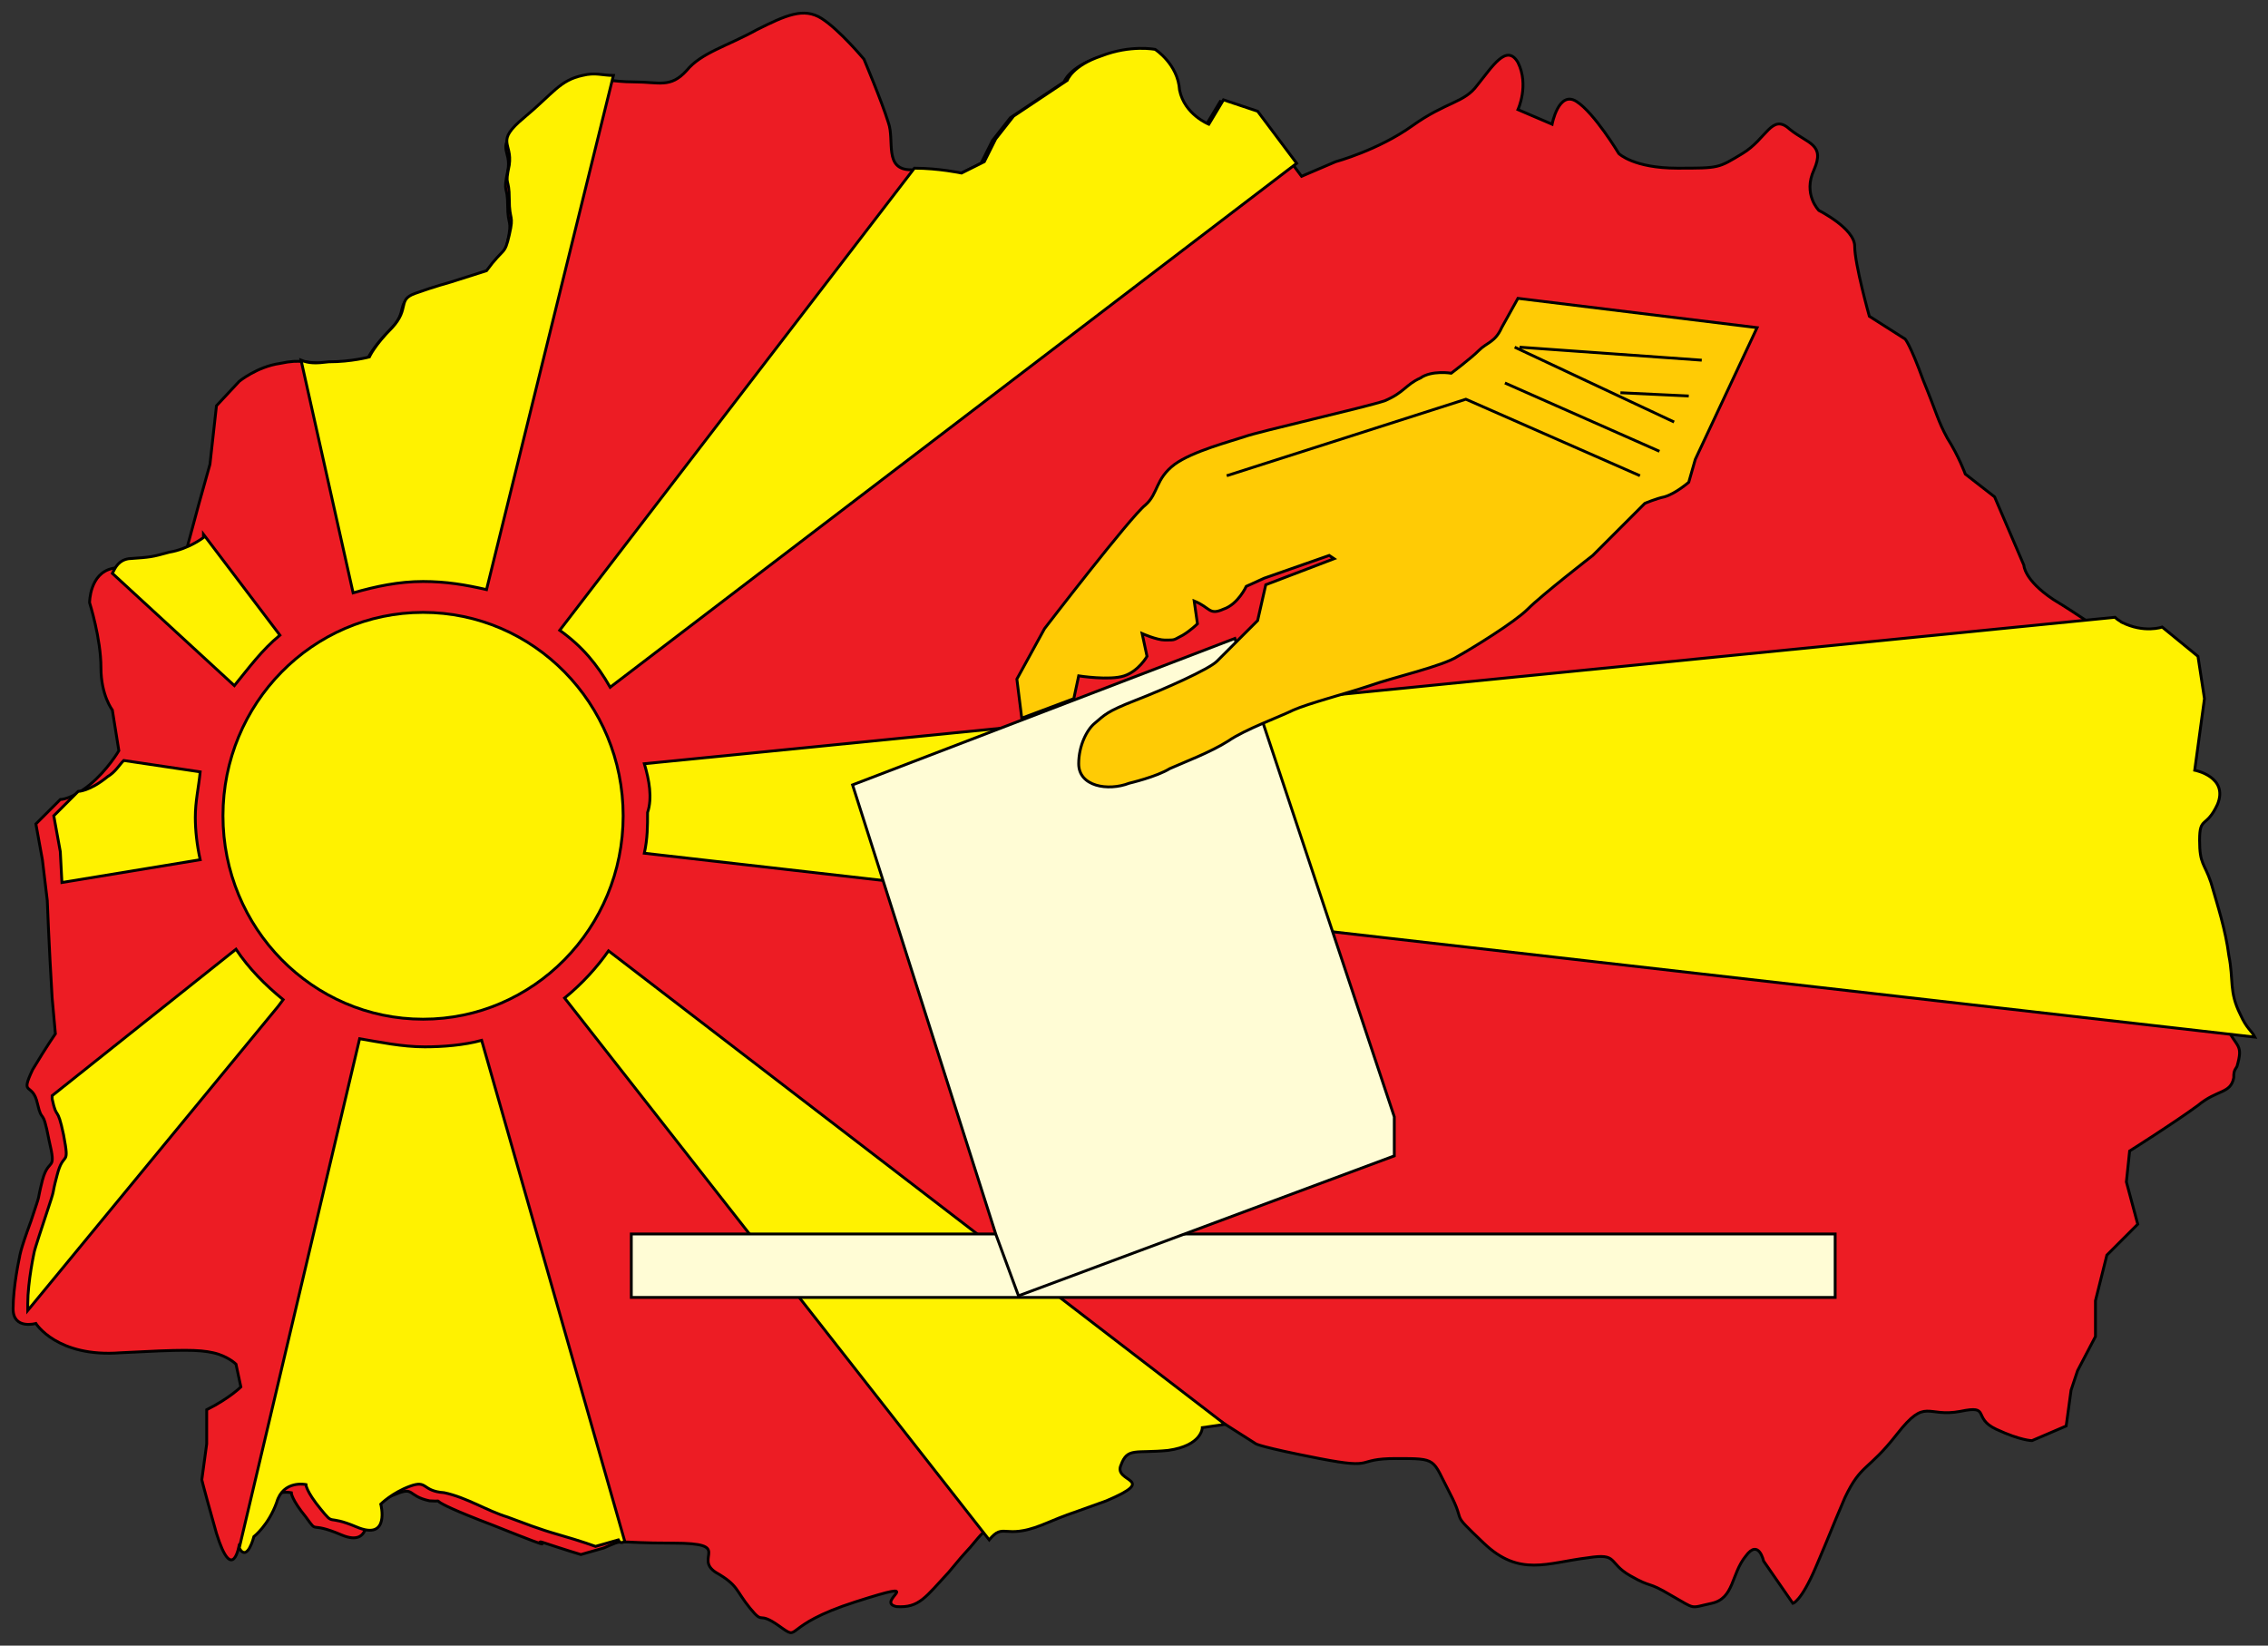
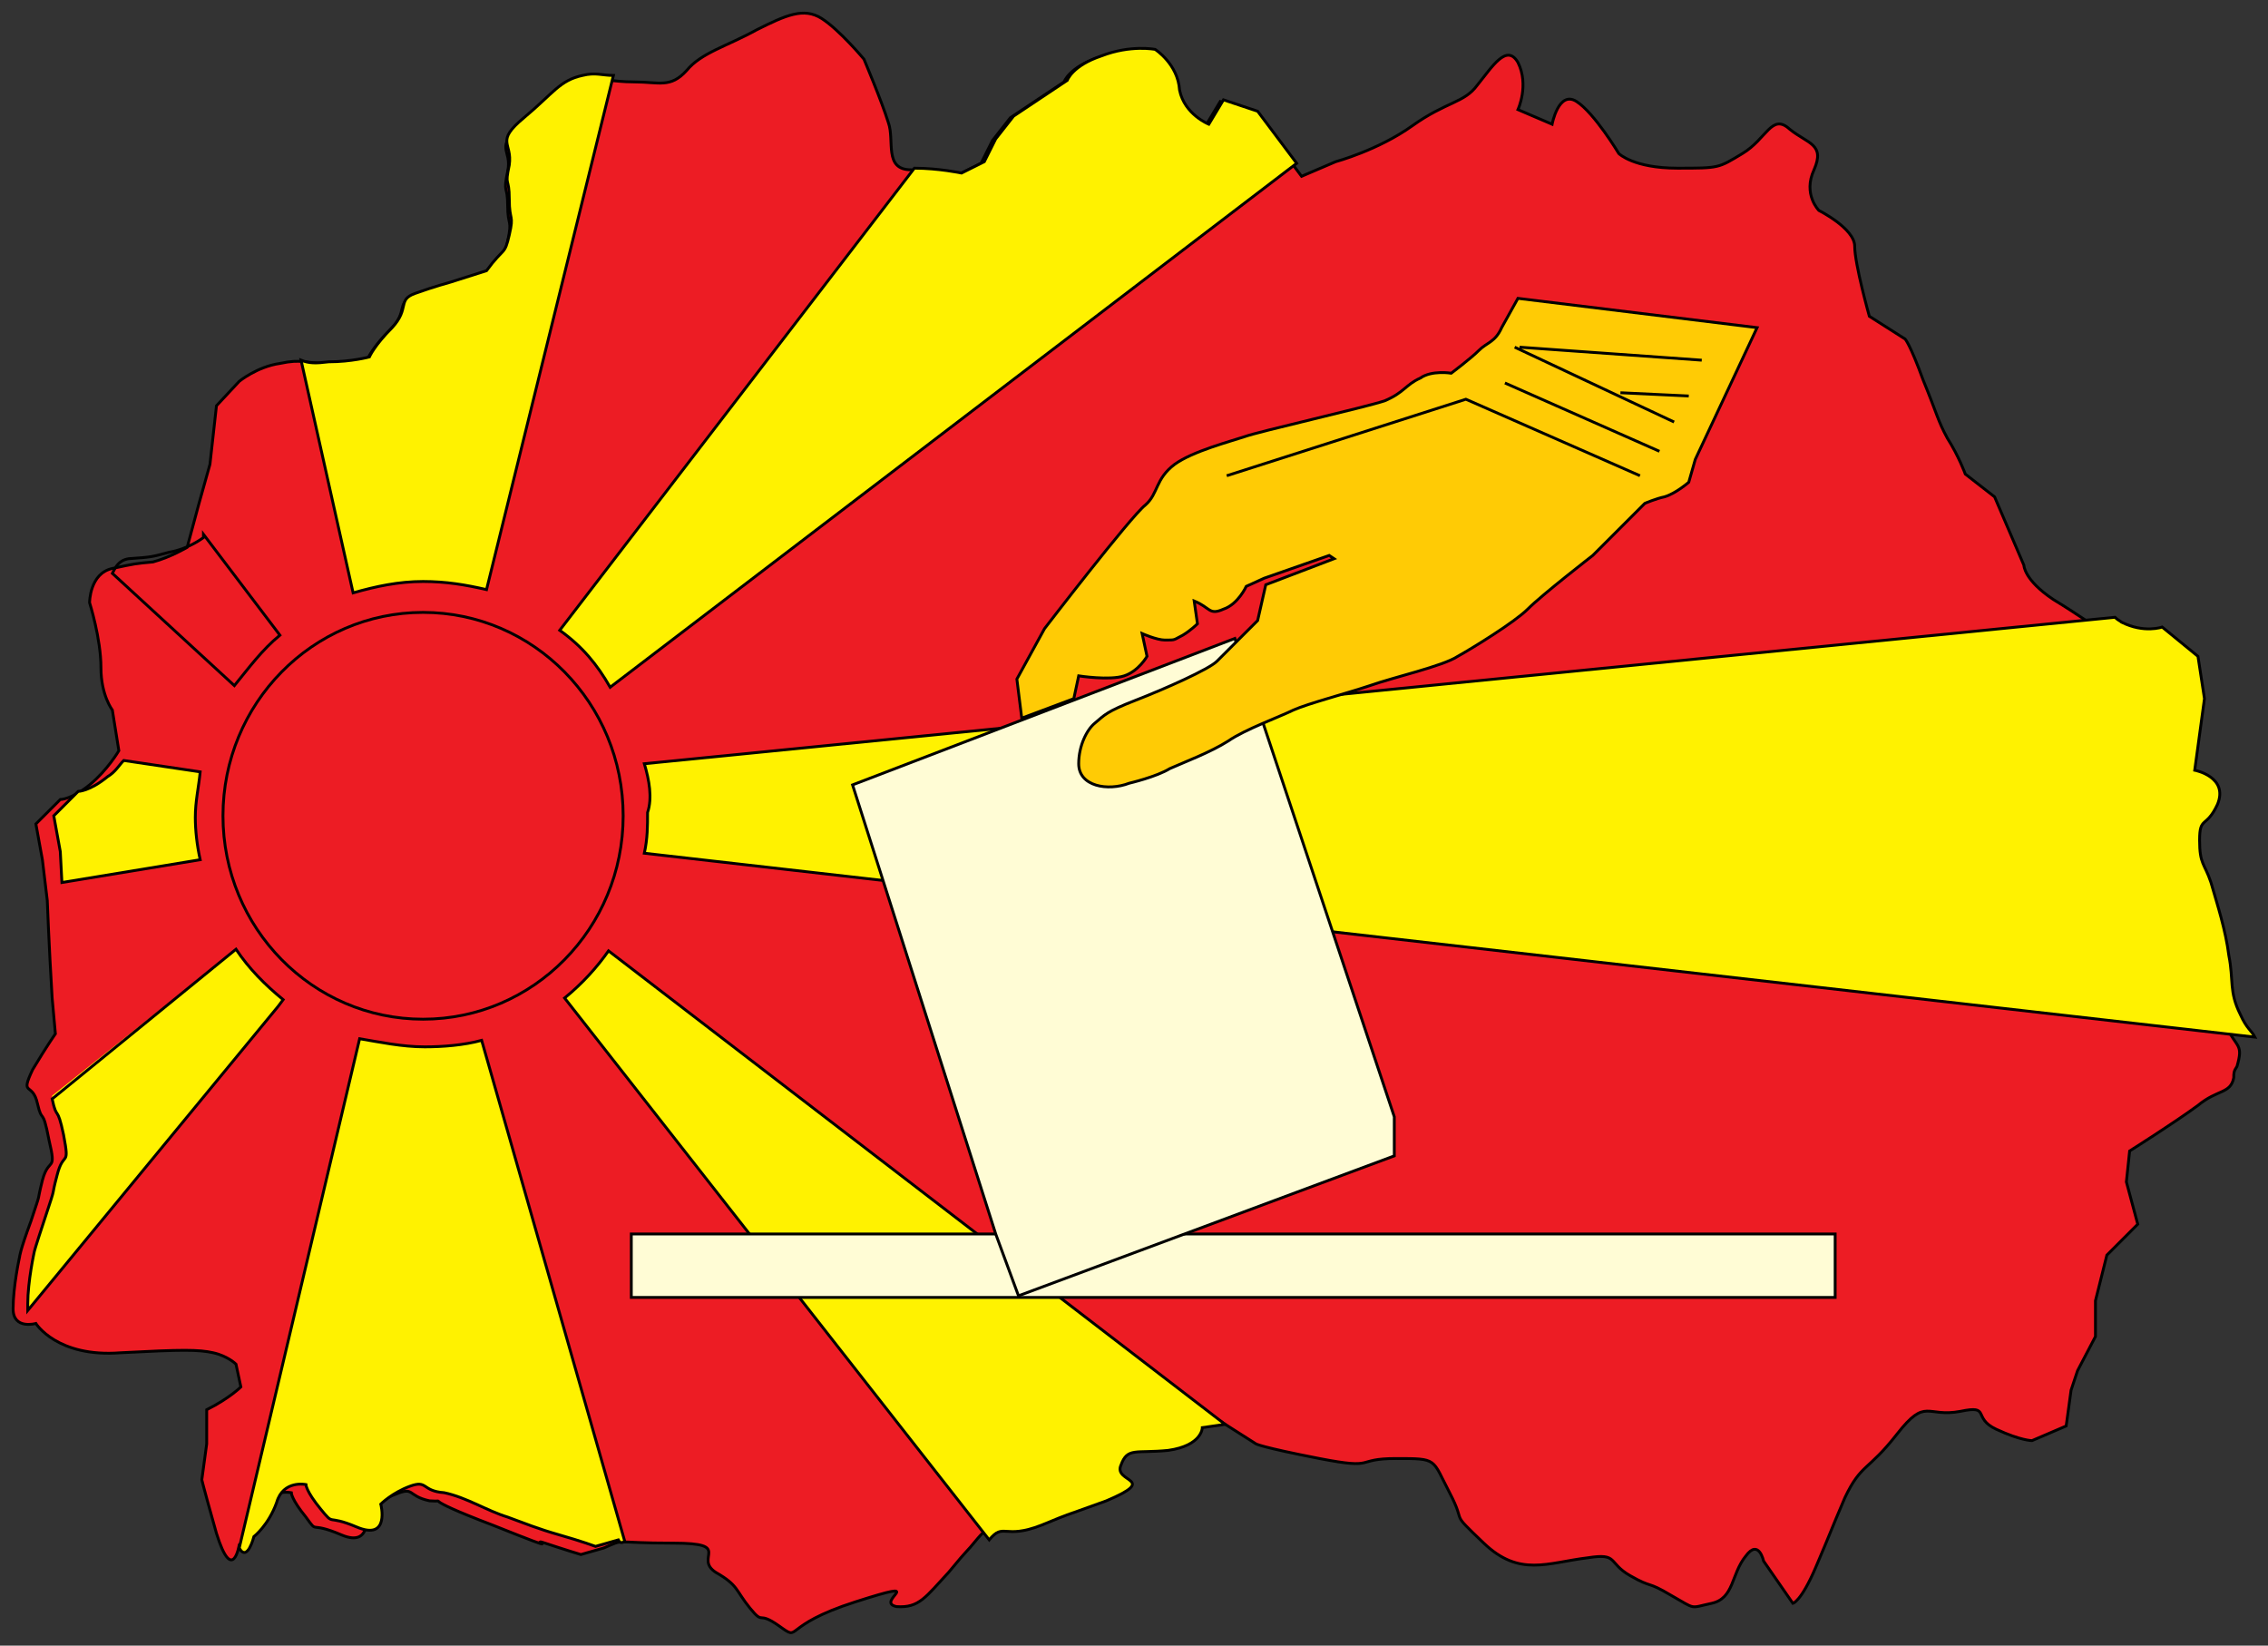
<svg xmlns="http://www.w3.org/2000/svg" version="1.1" id="Layer_1" x="0" y="0" viewBox="0 0 173 125.5" style="enable-background:new -127 355.9 174 130" xml:space="preserve">
  <rect x="0" y="0" width="173" height="125.5" fill="#333333" stroke="none" />
  <path d="M 16.015 35.411 L 16.512 30.944 L 18.249 29.082 C 18.249 29.082 19.614 27.965 21.351 27.717 C 23.089 27.345 23.213 27.717 24.95 27.717 C 26.687 27.717 28.052 27.345 28.052 27.345 C 28.052 27.345 28.425 26.476 29.79 25.111 C 31.155 23.746 30.162 23.25 31.527 22.505 C 32.892 22.009 34.257 21.637 34.257 21.637 L 36.987 21.14 C 38.352 19.279 38.352 20.023 38.724 18.41 C 39.097 16.673 38.724 17.293 38.724 15.68 C 38.724 14.067 38.352 14.811 38.724 13.074 C 39.097 11.337 37.607 11.337 39.841 9.475 C 42.075 7.614 42.571 6.373 44.308 6.249 C 46.046 5.877 46.542 6.249 48.403 6.249 C 50.265 6.249 51.134 6.745 52.374 5.38 C 53.491 4.015 55.477 3.519 57.71 2.278 C 59.944 1.161 61.309 0.541 62.674 1.409 C 64.039 2.278 65.901 4.512 65.901 4.512 C 65.901 4.512 67.266 7.738 67.762 9.351 C 68.258 10.716 67.39 12.95 69.499 12.95 C 71.609 12.95 73.098 13.322 73.098 13.322 L 74.835 12.454 L 75.704 10.716 L 77.069 8.979 L 81.164 6.249 C 81.164 6.249 81.536 5.132 83.77 4.388 C 86.004 3.519 87.865 3.891 87.865 3.891 C 87.865 3.891 89.602 5.008 89.726 6.994 C 90.099 8.855 91.96 9.6 91.96 9.6 L 93.077 7.738 L 95.683 8.607 L 99.282 13.446 L 101.888 12.33 C 101.888 12.33 105.114 11.461 107.72 9.6 C 110.326 7.738 111.691 7.862 112.684 6.497 C 113.8 5.132 114.917 3.271 115.786 4.76 C 116.655 6.497 115.786 8.359 115.786 8.359 L 118.392 9.475 C 118.392 9.475 118.888 6.87 120.253 7.738 C 121.618 8.607 123.48 11.709 123.48 11.709 C 123.48 11.709 124.597 12.826 127.947 12.826 C 131.173 12.826 131.049 12.826 132.911 11.709 C 134.772 10.592 135.144 8.607 136.509 9.848 C 137.874 10.965 139.239 10.965 138.371 12.95 C 137.502 14.811 138.743 16.052 138.743 16.052 C 138.743 16.052 141.473 17.417 141.473 18.782 C 141.473 20.147 142.59 24.118 142.59 24.118 L 145.32 25.856 C 145.32 25.856 145.692 26.228 146.685 28.958 C 147.802 31.688 147.802 32.06 148.546 33.425 C 149.415 34.79 149.911 36.155 149.911 36.155 L 152.145 37.893 L 153.262 40.499 L 154.379 43.105 C 154.379 43.105 154.379 44.221 156.612 45.711 C 158.846 47.076 159.218 47.448 160.708 48.317 C 162.445 49.185 163.81 48.689 163.81 48.689 L 166.54 50.923 L 167.036 54.149 L 166.664 56.879 L 166.292 59.609 C 166.292 59.609 168.898 60.105 168.029 62.215 C 167.16 64.076 166.664 63.084 166.664 64.945 C 166.664 66.806 167.036 66.682 167.533 68.171 C 168.029 69.909 168.649 71.77 168.898 73.756 C 169.27 75.617 168.898 76.486 169.766 78.223 C 170.635 79.96 171.131 79.588 170.635 81.325 C 170.387 81.698 170.387 81.822 170.387 82.194 C 170.139 83.435 169.146 83.063 167.657 84.303 C 165.795 85.669 162.445 87.778 162.445 87.778 L 162.197 90.136 L 163.065 93.362 L 160.708 95.72 L 159.839 99.195 L 159.839 101.925 L 158.474 104.531 L 157.978 106.02 L 157.605 108.75 L 154.999 109.867 C 154.999 109.867 154.131 109.867 152.269 108.998 C 150.408 108.129 151.897 107.137 149.539 107.633 C 146.933 108.129 146.933 106.516 144.7 109.37 C 142.466 112.224 141.97 111.604 140.729 114.21 C 139.612 116.816 139.612 116.94 138.495 119.546 C 137.378 122.152 136.758 122.276 136.758 122.276 L 134.524 119.049 C 134.524 119.049 134.152 117.312 133.159 118.677 C 132.042 120.042 132.29 121.904 130.553 122.276 C 128.816 122.648 129.436 122.772 127.451 121.655 C 125.589 120.539 126.086 121.159 124.348 120.166 C 122.611 119.174 123.48 118.429 121.122 118.801 C 118.02 119.174 115.91 120.29 113.18 117.684 C 110.45 115.079 111.939 116.444 110.574 113.838 C 109.209 111.232 109.705 111.232 106.479 111.232 C 103.253 111.232 105.114 112.1 100.647 111.232 C 96.179 110.363 95.807 110.115 95.807 110.115 L 93.077 108.378 L 90.843 108.75 C 90.843 108.75 90.843 110.115 88.237 110.487 C 85.631 110.859 85.135 110.115 84.639 111.604 C 84.142 112.969 87.741 112.721 83.522 114.334 C 79.427 116.071 81.288 115.203 78.558 116.195 C 75.828 117.312 75.828 115.823 74.587 117.312 C 73.47 118.677 74.091 117.809 72.353 119.918 C 70.616 121.78 70.12 122.648 68.382 122.524 C 66.645 122.152 71.112 120.29 65.28 122.152 C 59.448 124.013 61.185 125.254 59.448 124.013 C 57.71 122.772 58.331 124.013 57.214 122.648 C 56.097 121.283 56.345 120.911 54.608 119.918 C 52.871 118.801 55.973 117.684 51.382 117.684 C 46.542 117.684 47.783 117.312 46.046 118.057 L 44.308 118.553 C 44.308 118.553 43.067 118.181 41.578 117.684 C 40.089 117.188 43.812 118.801 37.607 116.319 C 31.403 113.962 34.505 114.582 32.768 114.458 C 31.03 114.086 31.651 113.341 30.162 113.962 C 28.797 114.458 27.928 115.327 27.928 115.327 C 27.928 115.327 28.425 118.057 26.067 117.064 C 23.461 115.947 24.329 117.064 23.337 115.699 C 22.22 114.334 22.22 113.838 22.22 113.838 C 22.22 113.838 20.483 113.465 19.986 115.203 C 19.49 116.94 18.249 117.809 18.249 117.809 C 18.249 117.809 17.753 120.911 16.512 116.94 C 15.395 112.969 15.395 112.845 15.395 112.845 L 15.767 110.115 L 15.767 107.509 C 17.504 106.64 18.373 105.772 18.373 105.772 L 18.001 104.034 C 18.001 104.034 17.38 103.414 16.263 103.166 C 15.147 102.917 13.906 102.917 9.19 103.166 C 4.351 103.538 2.737 100.932 2.737 100.932 C 2.737 100.932 1 101.428 1 99.815 C 1 98.078 1.496 95.844 1.496 95.844 C 1.496 95.844 1.496 95.472 2.365 93.114 C 3.234 90.508 2.737 91.997 3.234 90.012 C 3.73 88.15 4.351 89.515 3.73 86.909 C 3.234 84.303 3.234 85.793 2.861 84.179 C 2.489 82.442 1.496 83.683 2.489 81.573 C 3.606 79.712 4.226 78.843 4.226 78.843 L 3.978 76.113 C 3.73 72.018 3.606 68.668 3.606 68.668 L 3.234 65.565 L 2.737 62.835 L 4.599 60.974 C 4.599 60.974 5.467 60.974 6.832 59.857 C 8.197 58.74 9.066 57.251 9.066 57.251 L 8.57 54.149 C 8.57 54.149 7.701 53.032 7.701 50.923 C 7.701 48.689 6.832 45.959 6.832 45.959 C 6.832 45.959 6.832 43.725 8.57 43.353 C 10.307 42.981 10.307 42.981 11.672 42.856 C 13.037 42.484 14.278 41.74 14.278 41.74 L 15.147 38.513 L 16.015 35.411 Z" style="fill:#ed1c24" />
  <path class="st1" d="M 16.015 35.411 L 16.512 30.944 L 18.249 29.082 C 18.249 29.082 19.614 27.965 21.351 27.717 C 23.089 27.345 23.213 27.717 24.95 27.717 C 26.687 27.717 28.052 27.345 28.052 27.345 C 28.052 27.345 28.425 26.476 29.79 25.111 C 31.155 23.746 30.162 23.25 31.527 22.505 C 32.892 22.009 34.257 21.637 34.257 21.637 L 36.987 21.14 C 38.352 19.279 38.352 20.023 38.724 18.41 C 39.097 16.673 38.724 17.293 38.724 15.68 C 38.724 14.067 38.352 14.811 38.724 13.074 C 39.097 11.337 37.607 11.337 39.841 9.475 C 42.075 7.614 42.571 6.373 44.308 6.249 C 46.046 5.877 46.542 6.249 48.403 6.249 C 50.265 6.249 51.134 6.745 52.374 5.38 C 53.491 4.015 55.477 3.519 57.71 2.278 C 59.944 1.161 61.309 0.541 62.674 1.409 C 64.039 2.278 65.901 4.512 65.901 4.512 C 65.901 4.512 67.266 7.738 67.762 9.351 C 68.258 10.716 67.39 12.95 69.499 12.95 C 71.609 12.95 73.098 13.322 73.098 13.322 L 74.835 12.454 L 75.704 10.716 L 77.069 8.979 L 81.164 6.249 C 81.164 6.249 81.536 5.132 83.77 4.388 C 86.004 3.519 87.865 3.891 87.865 3.891 C 87.865 3.891 89.602 5.008 89.726 6.994 C 90.099 8.855 91.96 9.6 91.96 9.6 L 93.077 7.738 L 95.683 8.607 L 99.282 13.446 L 101.888 12.33 C 101.888 12.33 105.114 11.461 107.72 9.6 C 110.326 7.738 111.691 7.862 112.684 6.497 C 113.8 5.132 114.917 3.271 115.786 4.76 C 116.655 6.497 115.786 8.359 115.786 8.359 L 118.392 9.475 C 118.392 9.475 118.888 6.87 120.253 7.738 C 121.618 8.607 123.48 11.709 123.48 11.709 C 123.48 11.709 124.597 12.826 127.947 12.826 C 131.173 12.826 131.049 12.826 132.911 11.709 C 134.772 10.592 135.144 8.607 136.509 9.848 C 137.874 10.965 139.239 10.965 138.371 12.95 C 137.502 14.811 138.743 16.052 138.743 16.052 C 138.743 16.052 141.473 17.417 141.473 18.782 C 141.473 20.147 142.59 24.118 142.59 24.118 L 145.32 25.856 C 145.32 25.856 145.692 26.228 146.685 28.958 C 147.802 31.688 147.802 32.06 148.546 33.425 C 149.415 34.79 149.911 36.155 149.911 36.155 L 152.145 37.893 L 153.262 40.499 L 154.379 43.105 C 154.379 43.105 154.379 44.221 156.612 45.711 C 158.846 47.076 159.218 47.448 160.708 48.317 C 162.445 49.185 163.81 48.689 163.81 48.689 L 166.54 50.923 L 167.036 54.149 L 166.664 56.879 L 166.292 59.609 C 166.292 59.609 168.898 60.105 168.029 62.215 C 167.16 64.076 166.664 63.084 166.664 64.945 C 166.664 66.806 167.036 66.682 167.533 68.171 C 168.029 69.909 168.649 71.77 168.898 73.756 C 169.27 75.617 168.898 76.486 169.766 78.223 C 170.635 79.96 171.131 79.588 170.635 81.325 C 170.387 81.698 170.387 81.822 170.387 82.194 C 170.139 83.435 169.146 83.063 167.657 84.303 C 165.795 85.669 162.445 87.778 162.445 87.778 L 162.197 90.136 L 163.065 93.362 L 160.708 95.72 L 159.839 99.195 L 159.839 101.925 L 158.474 104.531 L 157.978 106.02 L 157.605 108.75 L 154.999 109.867 C 154.999 109.867 154.131 109.867 152.269 108.998 C 150.408 108.129 151.897 107.137 149.539 107.633 C 146.933 108.129 146.933 106.516 144.7 109.37 C 142.466 112.224 141.97 111.604 140.729 114.21 C 139.612 116.816 139.612 116.94 138.495 119.546 C 137.378 122.152 136.758 122.276 136.758 122.276 L 134.524 119.049 C 134.524 119.049 134.152 117.312 133.159 118.677 C 132.042 120.042 132.29 121.904 130.553 122.276 C 128.816 122.648 129.436 122.772 127.451 121.655 C 125.589 120.539 126.086 121.159 124.348 120.166 C 122.611 119.174 123.48 118.429 121.122 118.801 C 118.02 119.174 115.91 120.29 113.18 117.684 C 110.45 115.079 111.939 116.444 110.574 113.838 C 109.209 111.232 109.705 111.232 106.479 111.232 C 103.253 111.232 105.114 112.1 100.647 111.232 C 96.179 110.363 95.807 110.115 95.807 110.115 L 93.077 108.378 L 90.843 108.75 C 90.843 108.75 90.843 110.115 88.237 110.487 C 85.631 110.859 85.135 110.115 84.639 111.604 C 84.142 112.969 87.741 112.721 83.522 114.334 C 79.427 116.071 81.288 115.203 78.558 116.195 C 75.828 117.312 75.828 115.823 74.587 117.312 C 73.47 118.677 74.091 117.809 72.353 119.918 C 70.616 121.78 70.12 122.648 68.382 122.524 C 66.645 122.152 71.112 120.29 65.28 122.152 C 59.448 124.013 61.185 125.254 59.448 124.013 C 57.71 122.772 58.331 124.013 57.214 122.648 C 56.097 121.283 56.345 120.911 54.608 119.918 C 52.871 118.801 55.973 117.684 51.382 117.684 C 46.542 117.684 47.783 117.312 46.046 118.057 L 44.308 118.553 C 44.308 118.553 43.067 118.181 41.578 117.684 C 40.089 117.188 43.812 118.801 37.607 116.319 C 31.403 113.962 34.505 114.582 32.768 114.458 C 31.03 114.086 31.651 113.341 30.162 113.962 C 28.797 114.458 27.928 115.327 27.928 115.327 C 27.928 115.327 28.425 118.057 26.067 117.064 C 23.461 115.947 24.329 117.064 23.337 115.699 C 22.22 114.334 22.22 113.838 22.22 113.838 C 22.22 113.838 20.483 113.465 19.986 115.203 C 19.49 116.94 18.249 117.809 18.249 117.809 C 18.249 117.809 17.753 120.911 16.512 116.94 C 15.395 112.969 15.395 112.845 15.395 112.845 L 15.767 110.115 L 15.767 107.509 C 17.504 106.64 18.373 105.772 18.373 105.772 L 18.001 104.034 C 18.001 104.034 17.38 103.414 16.263 103.166 C 15.147 102.917 13.906 102.917 9.19 103.166 C 4.351 103.538 2.737 100.932 2.737 100.932 C 2.737 100.932 1 101.428 1 99.815 C 1 98.078 1.496 95.844 1.496 95.844 C 1.496 95.844 1.496 95.472 2.365 93.114 C 3.234 90.508 2.737 91.997 3.234 90.012 C 3.73 88.15 4.351 89.515 3.73 86.909 C 3.234 84.303 3.234 85.793 2.861 84.179 C 2.489 82.442 1.496 83.683 2.489 81.573 C 3.606 79.712 4.226 78.843 4.226 78.843 L 3.978 76.113 C 3.73 72.018 3.606 68.668 3.606 68.668 L 3.234 65.565 L 2.737 62.835 L 4.599 60.974 C 4.599 60.974 5.467 60.974 6.832 59.857 C 8.197 58.74 9.066 57.251 9.066 57.251 L 8.57 54.149 C 8.57 54.149 7.701 53.032 7.701 50.923 C 7.701 48.689 6.832 45.959 6.832 45.959 C 6.832 45.959 6.832 43.725 8.57 43.353 C 10.307 42.981 10.307 42.981 11.672 42.856 C 13.037 42.484 14.278 41.74 14.278 41.74 L 15.147 38.513 L 16.015 35.411 Z" style="fill: none; stroke: rgb(0, 0, 0); stroke-miterlimit: 22.926; stroke-width: 0.216px;" />
  <path class="st2" d="M 49.148 58.244 L 161.328 47.076 C 161.576 47.324 161.7 47.324 161.824 47.448 C 163.562 48.317 164.927 47.82 164.927 47.82 L 167.657 50.054 L 168.153 53.28 L 167.781 56.01 L 167.409 58.74 C 167.409 58.74 170.015 59.237 169.146 61.346 C 168.277 63.208 167.781 62.215 167.781 64.076 C 167.781 65.938 168.153 65.814 168.649 67.303 C 169.146 69.04 169.766 70.901 170.015 72.887 C 170.387 74.748 170.015 75.617 170.883 77.354 C 171.38 78.471 171.752 78.595 172 79.092 L 49.148 65.069 C 49.396 63.952 49.396 62.96 49.396 61.967 C 49.769 60.85 49.52 59.485 49.148 58.244 Z" style="fill: rgb(255, 242, 0);" />
  <path class="st1" d="M 49.148 58.244 L 161.328 47.076 C 161.576 47.324 161.7 47.324 161.824 47.448 C 163.562 48.317 164.927 47.82 164.927 47.82 L 167.657 50.054 L 168.153 53.28 L 167.781 56.01 L 167.409 58.74 C 167.409 58.74 170.015 59.237 169.146 61.346 C 168.277 63.208 167.781 62.215 167.781 64.076 C 167.781 65.938 168.153 65.814 168.649 67.303 C 169.146 69.04 169.766 70.901 170.015 72.887 C 170.387 74.748 170.015 75.617 170.883 77.354 C 171.38 78.471 171.752 78.595 172 79.092 L 49.148 65.069 C 49.396 63.952 49.396 62.96 49.396 61.967 C 49.769 60.85 49.52 59.485 49.148 58.244 Z" style="fill: none; stroke: rgb(0, 0, 0); stroke-miterlimit: 22.926; stroke-width: 0.216px;" />
-   <ellipse class="st2" cx="32.271" cy="62.215" rx="15.263" ry="15.512" style="fill: rgb(255, 242, 0);" />
  <ellipse class="st1" cx="32.271" cy="62.215" rx="15.263" ry="15.512" style="fill: none; stroke: rgb(0, 0, 0); stroke-miterlimit: 22.926; stroke-width: 0.216px;" />
  <path class="st2" d="M 47.659 117.56 L 36.739 79.34 C 35.374 79.712 33.761 79.836 32.396 79.836 C 30.658 79.836 28.921 79.464 27.432 79.216 L 18.249 118.057 C 18.869 119.174 19.366 117.188 19.366 117.188 C 19.366 117.188 20.483 116.319 21.103 114.582 C 21.599 112.845 23.337 113.217 23.337 113.217 C 23.337 113.217 23.337 113.714 24.454 115.079 C 25.57 116.444 24.826 115.451 27.184 116.444 C 29.79 117.56 29.045 114.706 29.045 114.706 C 29.045 114.706 29.914 113.838 31.279 113.341 C 32.644 112.845 32.147 113.714 33.885 113.838 C 35.622 114.21 37.111 115.203 38.724 115.699 C 40.089 116.195 40.958 116.568 42.695 117.064 C 44.433 117.56 45.425 117.933 45.425 117.933 L 47.163 117.436 C 47.287 117.684 47.411 117.684 47.659 117.56 Z" style="fill: rgb(255, 242, 0);" />
  <path class="st1" d="M 47.659 117.56 L 36.739 79.34 C 35.374 79.712 33.761 79.836 32.396 79.836 C 30.658 79.836 28.921 79.464 27.432 79.216 L 18.249 118.057 C 18.869 119.174 19.366 117.188 19.366 117.188 C 19.366 117.188 20.483 116.319 21.103 114.582 C 21.599 112.845 23.337 113.217 23.337 113.217 C 23.337 113.217 23.337 113.714 24.454 115.079 C 25.57 116.444 24.826 115.451 27.184 116.444 C 29.79 117.56 29.045 114.706 29.045 114.706 C 29.045 114.706 29.914 113.838 31.279 113.341 C 32.644 112.845 32.147 113.714 33.885 113.838 C 35.622 114.21 37.111 115.203 38.724 115.699 C 40.089 116.195 40.958 116.568 42.695 117.064 C 44.433 117.56 45.425 117.933 45.425 117.933 L 47.163 117.436 C 47.287 117.684 47.411 117.684 47.659 117.56 Z" style="fill: none; stroke: rgb(0, 0, 0); stroke-miterlimit: 22.926; stroke-width: 0.216px;" />
  <path class="st2" d="M 2.117 99.939 L 21.227 76.734 L 21.599 76.237 C 20.234 75.121 18.993 73.88 18.001 72.391 L 3.978 83.559 L 3.978 83.807 C 4.351 85.544 4.351 84.179 4.847 86.537 C 5.343 89.143 4.847 87.654 4.351 89.639 C 3.854 91.501 4.351 90.136 3.482 92.742 C 2.613 95.348 2.613 95.472 2.613 95.472 C 2.613 95.472 2.117 97.706 2.117 99.443 L 2.117 99.939 Z" style="fill: rgb(255, 242, 0);" />
-   <path class="st1" d="M 2.117 99.939 L 21.227 76.734 L 21.599 76.237 C 20.234 75.121 18.993 73.88 18.001 72.391 L 3.978 83.559 L 3.978 83.807 C 4.351 85.544 4.351 84.179 4.847 86.537 C 5.343 89.143 4.847 87.654 4.351 89.639 C 3.854 91.501 4.351 90.136 3.482 92.742 C 2.613 95.348 2.613 95.472 2.613 95.472 C 2.613 95.472 2.117 97.706 2.117 99.443 L 2.117 99.939 Z" style="fill: none; stroke: rgb(0, 0, 0); stroke-miterlimit: 22.926; stroke-width: 0.216px;" />
+   <path class="st1" d="M 2.117 99.939 L 21.227 76.734 L 21.599 76.237 C 20.234 75.121 18.993 73.88 18.001 72.391 L 3.978 83.807 C 4.351 85.544 4.351 84.179 4.847 86.537 C 5.343 89.143 4.847 87.654 4.351 89.639 C 3.854 91.501 4.351 90.136 3.482 92.742 C 2.613 95.348 2.613 95.472 2.613 95.472 C 2.613 95.472 2.117 97.706 2.117 99.443 L 2.117 99.939 Z" style="fill: none; stroke: rgb(0, 0, 0); stroke-miterlimit: 22.926; stroke-width: 0.216px;" />
  <path class="st2" d="M 4.723 67.303 L 15.271 65.565 C 15.022 64.449 14.898 63.332 14.898 62.339 C 14.898 61.098 15.147 60.105 15.271 58.864 L 9.438 57.996 C 9.066 58.368 8.818 58.864 8.197 59.237 C 6.832 60.354 5.964 60.354 5.964 60.354 L 4.102 62.215 L 4.599 64.945 L 4.723 67.303 Z" style="fill: rgb(255, 242, 0);" />
  <path class="st1" d="M 4.723 67.303 L 15.271 65.565 C 15.022 64.449 14.898 63.332 14.898 62.339 C 14.898 61.098 15.147 60.105 15.271 58.864 L 9.438 57.996 C 9.066 58.368 8.818 58.864 8.197 59.237 C 6.832 60.354 5.964 60.354 5.964 60.354 L 4.102 62.215 L 4.599 64.945 L 4.723 67.303 Z" style="fill: none; stroke: rgb(0, 0, 0); stroke-miterlimit: 22.926; stroke-width: 0.216px;" />
-   <path class="st2" d="M 8.57 43.725 L 17.877 52.288 C 18.993 50.923 19.986 49.557 21.351 48.441 L 15.519 40.747 L 15.519 40.995 C 15.519 40.995 14.402 41.864 12.913 42.112 C 11.548 42.484 11.548 42.484 9.811 42.608 C 9.066 42.732 8.818 43.229 8.57 43.725 Z" style="fill: rgb(255, 242, 0);" />
  <path class="st1" d="M 8.57 43.725 L 17.877 52.288 C 18.993 50.923 19.986 49.557 21.351 48.441 L 15.519 40.747 L 15.519 40.995 C 15.519 40.995 14.402 41.864 12.913 42.112 C 11.548 42.484 11.548 42.484 9.811 42.608 C 9.066 42.732 8.818 43.229 8.57 43.725 Z" style="fill: none; stroke: rgb(0, 0, 0); stroke-miterlimit: 22.926; stroke-width: 0.216px;" />
  <path class="st2" d="M 22.964 27.469 L 26.935 45.214 C 28.673 44.718 30.41 44.346 32.271 44.346 C 34.009 44.346 35.498 44.594 37.111 44.966 L 46.79 5.753 C 45.922 5.753 45.425 5.505 44.433 5.753 C 42.695 6.125 42.199 7.118 39.965 8.979 C 37.731 10.841 39.097 10.841 38.848 12.578 C 38.476 14.315 38.848 13.446 38.848 15.184 C 38.848 16.921 39.221 16.301 38.848 17.914 C 38.476 19.527 38.476 18.782 37.111 20.644 L 34.381 21.512 C 34.381 21.512 33.016 21.885 31.651 22.381 C 30.286 22.878 31.279 23.498 29.914 24.987 C 28.549 26.352 28.176 27.221 28.176 27.221 C 28.176 27.221 26.811 27.593 25.074 27.593 C 24.081 27.717 23.585 27.717 22.964 27.469 Z" style="fill: rgb(255, 242, 0);" />
  <path class="st1" d="M 22.964 27.469 L 26.935 45.214 C 28.673 44.718 30.41 44.346 32.271 44.346 C 34.009 44.346 35.498 44.594 37.111 44.966 L 46.79 5.753 C 45.922 5.753 45.425 5.505 44.433 5.753 C 42.695 6.125 42.199 7.118 39.965 8.979 C 37.731 10.841 39.097 10.841 38.848 12.578 C 38.476 14.315 38.848 13.446 38.848 15.184 C 38.848 16.921 39.221 16.301 38.848 17.914 C 38.476 19.527 38.476 18.782 37.111 20.644 L 34.381 21.512 C 34.381 21.512 33.016 21.885 31.651 22.381 C 30.286 22.878 31.279 23.498 29.914 24.987 C 28.549 26.352 28.176 27.221 28.176 27.221 C 28.176 27.221 26.811 27.593 25.074 27.593 C 24.081 27.717 23.585 27.717 22.964 27.469 Z" style="fill: none; stroke: rgb(0, 0, 0); stroke-miterlimit: 22.926; stroke-width: 0.216px;" />
  <path class="st2" d="M 42.695 48.068 L 69.747 12.826 C 71.609 12.826 73.346 13.198 73.346 13.198 L 75.083 12.33 L 75.952 10.592 L 77.317 8.855 L 81.412 6.125 C 81.412 6.125 81.784 5.008 84.018 4.264 C 86.252 3.395 88.113 3.767 88.113 3.767 C 88.113 3.767 89.851 4.884 89.975 6.87 C 90.347 8.731 92.208 9.475 92.208 9.475 L 93.325 7.614 L 95.931 8.483 L 98.909 12.454 L 46.542 52.412 C 45.549 50.674 44.433 49.309 42.695 48.068 Z" style="fill: rgb(255, 242, 0);" />
  <path class="st1" d="M 42.695 48.068 L 69.747 12.826 C 71.609 12.826 73.346 13.198 73.346 13.198 L 75.083 12.33 L 75.952 10.592 L 77.317 8.855 L 81.412 6.125 C 81.412 6.125 81.784 5.008 84.018 4.264 C 86.252 3.395 88.113 3.767 88.113 3.767 C 88.113 3.767 89.851 4.884 89.975 6.87 C 90.347 8.731 92.208 9.475 92.208 9.475 L 93.325 7.614 L 95.931 8.483 L 98.909 12.454 L 46.542 52.412 C 45.549 50.674 44.433 49.309 42.695 48.068 Z" style="fill: none; stroke: rgb(0, 0, 0); stroke-miterlimit: 22.926; stroke-width: 0.216px;" />
  <path class="st2" d="M 43.067 76.113 L 75.456 117.436 C 76.573 116.071 76.573 117.436 79.427 116.319 C 82.157 115.203 80.295 115.947 84.39 114.458 C 88.485 112.721 84.887 113.093 85.507 111.728 C 86.004 110.363 86.624 110.859 89.106 110.611 C 91.712 110.239 91.712 108.874 91.712 108.874 L 93.449 108.626 L 46.418 72.515 C 45.549 73.756 44.433 74.997 43.067 76.113 Z" style="fill: rgb(255, 242, 0);" />
  <path class="st1" d="M 43.067 76.113 L 75.456 117.436 C 76.573 116.071 76.573 117.436 79.427 116.319 C 82.157 115.203 80.295 115.947 84.39 114.458 C 88.485 112.721 84.887 113.093 85.507 111.728 C 86.004 110.363 86.624 110.859 89.106 110.611 C 91.712 110.239 91.712 108.874 91.712 108.874 L 93.449 108.626 L 46.418 72.515 C 45.549 73.756 44.433 74.997 43.067 76.113 Z" style="fill: none; stroke: rgb(0, 0, 0); stroke-miterlimit: 22.926; stroke-width: 0.216px;" />
  <path class="st3" d="M 48.155 94.107 L 139.984 94.107 L 139.984 98.946 L 48.155 98.946 Z" style="fill: rgb(255, 252, 213);" />
  <path class="st1" d="M 48.155 94.107 L 139.984 94.107 L 139.984 98.946 L 48.155 98.946 Z" style="fill: none; stroke: rgb(0, 0, 0); stroke-miterlimit: 22.926; stroke-width: 0.216px;" />
  <path class="st3" d="M 65.032 59.857 L 75.952 94.107 L 77.689 98.822 L 106.355 88.15 L 106.355 85.172 L 94.194 48.689 Z" style="fill: rgb(255, 252, 213);" />
  <path class="st1" d="M 65.032 59.857 L 75.952 94.107 L 77.689 98.822 L 106.355 88.15 L 106.355 85.172 L 94.194 48.689 Z" style="fill: none; stroke: rgb(0, 0, 0); stroke-miterlimit: 22.926; stroke-width: 0.216px;" />
  <path d="M 96.552 44.594 L 95.931 47.324 L 92.829 50.426 C 92.208 51.047 88.858 52.536 86.624 53.404 C 84.39 54.273 84.266 54.521 83.522 55.142 C 82.901 55.638 82.281 56.879 82.281 58.244 C 82.281 59.981 84.515 60.354 86.128 59.733 C 86.128 59.733 88.237 59.237 89.23 58.616 C 90.347 58.12 92.332 57.375 93.697 56.507 C 94.938 55.638 97.668 54.645 98.661 54.149 C 99.778 53.653 102.632 52.908 104.493 52.288 C 106.231 51.667 110.078 50.798 111.194 50.054 C 112.311 49.433 115.538 47.448 116.53 46.455 C 117.647 45.338 121.494 42.36 121.494 42.36 L 125.465 38.389 C 125.465 38.389 126.334 38.017 126.954 37.893 C 127.823 37.645 128.816 36.776 128.816 36.776 L 129.312 35.039 L 134.028 24.987 L 115.786 22.753 L 114.545 24.987 C 114.049 26.104 113.428 26.104 112.808 26.724 C 112.187 27.345 110.698 28.462 110.698 28.462 C 110.698 28.462 109.209 28.214 108.34 28.834 C 107.224 29.33 107.099 29.951 105.61 30.571 C 104.121 31.068 95.931 32.929 94.938 33.301 C 93.821 33.674 90.967 34.418 89.602 35.411 C 88.113 36.528 88.361 37.645 87.369 38.513 C 86.252 39.382 79.675 47.944 79.675 47.944 L 77.565 51.791 L 77.938 54.769 L 81.909 53.28 L 82.281 51.543 C 82.281 51.543 84.639 51.915 85.755 51.543 C 86.872 51.171 87.493 50.054 87.493 50.054 L 87.12 48.317 C 87.12 48.317 88.237 48.813 88.858 48.813 C 89.726 48.813 89.478 48.813 90.223 48.441 C 90.843 48.068 91.34 47.572 91.34 47.572 L 91.091 45.835 C 92.332 46.331 92.208 46.952 93.325 46.455 C 94.442 46.083 95.062 44.718 95.062 44.718 L 96.427 44.097 L 101.391 42.36 L 101.763 42.608 L 96.552 44.594 Z" style="fill:#ffcb05" />
  <path class="st1" d="M 96.552 44.594 L 95.931 47.324 L 92.829 50.426 C 92.208 51.047 88.858 52.536 86.624 53.404 C 84.39 54.273 84.266 54.521 83.522 55.142 C 82.901 55.638 82.281 56.879 82.281 58.244 C 82.281 59.981 84.515 60.354 86.128 59.733 C 86.128 59.733 88.237 59.237 89.23 58.616 C 90.347 58.12 92.332 57.375 93.697 56.507 C 94.938 55.638 97.668 54.645 98.661 54.149 C 99.778 53.653 102.632 52.908 104.493 52.288 C 106.231 51.667 110.078 50.798 111.194 50.054 C 112.311 49.433 115.538 47.448 116.53 46.455 C 117.647 45.338 121.494 42.36 121.494 42.36 L 125.465 38.389 C 125.465 38.389 126.334 38.017 126.954 37.893 C 127.823 37.645 128.816 36.776 128.816 36.776 L 129.312 35.039 L 134.028 24.987 L 115.786 22.753 L 114.545 24.987 C 114.049 26.104 113.428 26.104 112.808 26.724 C 112.187 27.345 110.698 28.462 110.698 28.462 C 110.698 28.462 109.209 28.214 108.34 28.834 C 107.224 29.33 107.099 29.951 105.61 30.571 C 104.121 31.068 95.931 32.929 94.938 33.301 C 93.821 33.674 90.967 34.418 89.602 35.411 C 88.113 36.528 88.361 37.645 87.369 38.513 C 86.252 39.382 79.675 47.944 79.675 47.944 L 77.565 51.791 L 77.938 54.769 L 81.909 53.28 L 82.281 51.543 C 82.281 51.543 84.639 51.915 85.755 51.543 C 86.872 51.171 87.493 50.054 87.493 50.054 L 87.12 48.317 C 87.12 48.317 88.237 48.813 88.858 48.813 C 89.726 48.813 89.478 48.813 90.223 48.441 C 90.843 48.068 91.34 47.572 91.34 47.572 L 91.091 45.835 C 92.332 46.331 92.208 46.952 93.325 46.455 C 94.442 46.083 95.062 44.718 95.062 44.718 L 96.427 44.097 L 101.391 42.36 L 101.763 42.608 L 96.552 44.594 Z M 114.793 29.206 L 126.582 34.418 M 115.538 26.476 L 127.699 32.184 M 123.604 29.951 L 128.816 30.199 M 115.91 26.476 L 129.808 27.469" style="fill: none; stroke: rgb(0, 0, 0); stroke-miterlimit: 22.926; stroke-width: 0.216px;" />
  <path class="st1" d="M 93.573 36.28 L 111.815 30.447 L 125.093 36.28" style="fill: none; stroke: rgb(0, 0, 0); stroke-miterlimit: 22.926; stroke-width: 0.216px;" />
</svg>